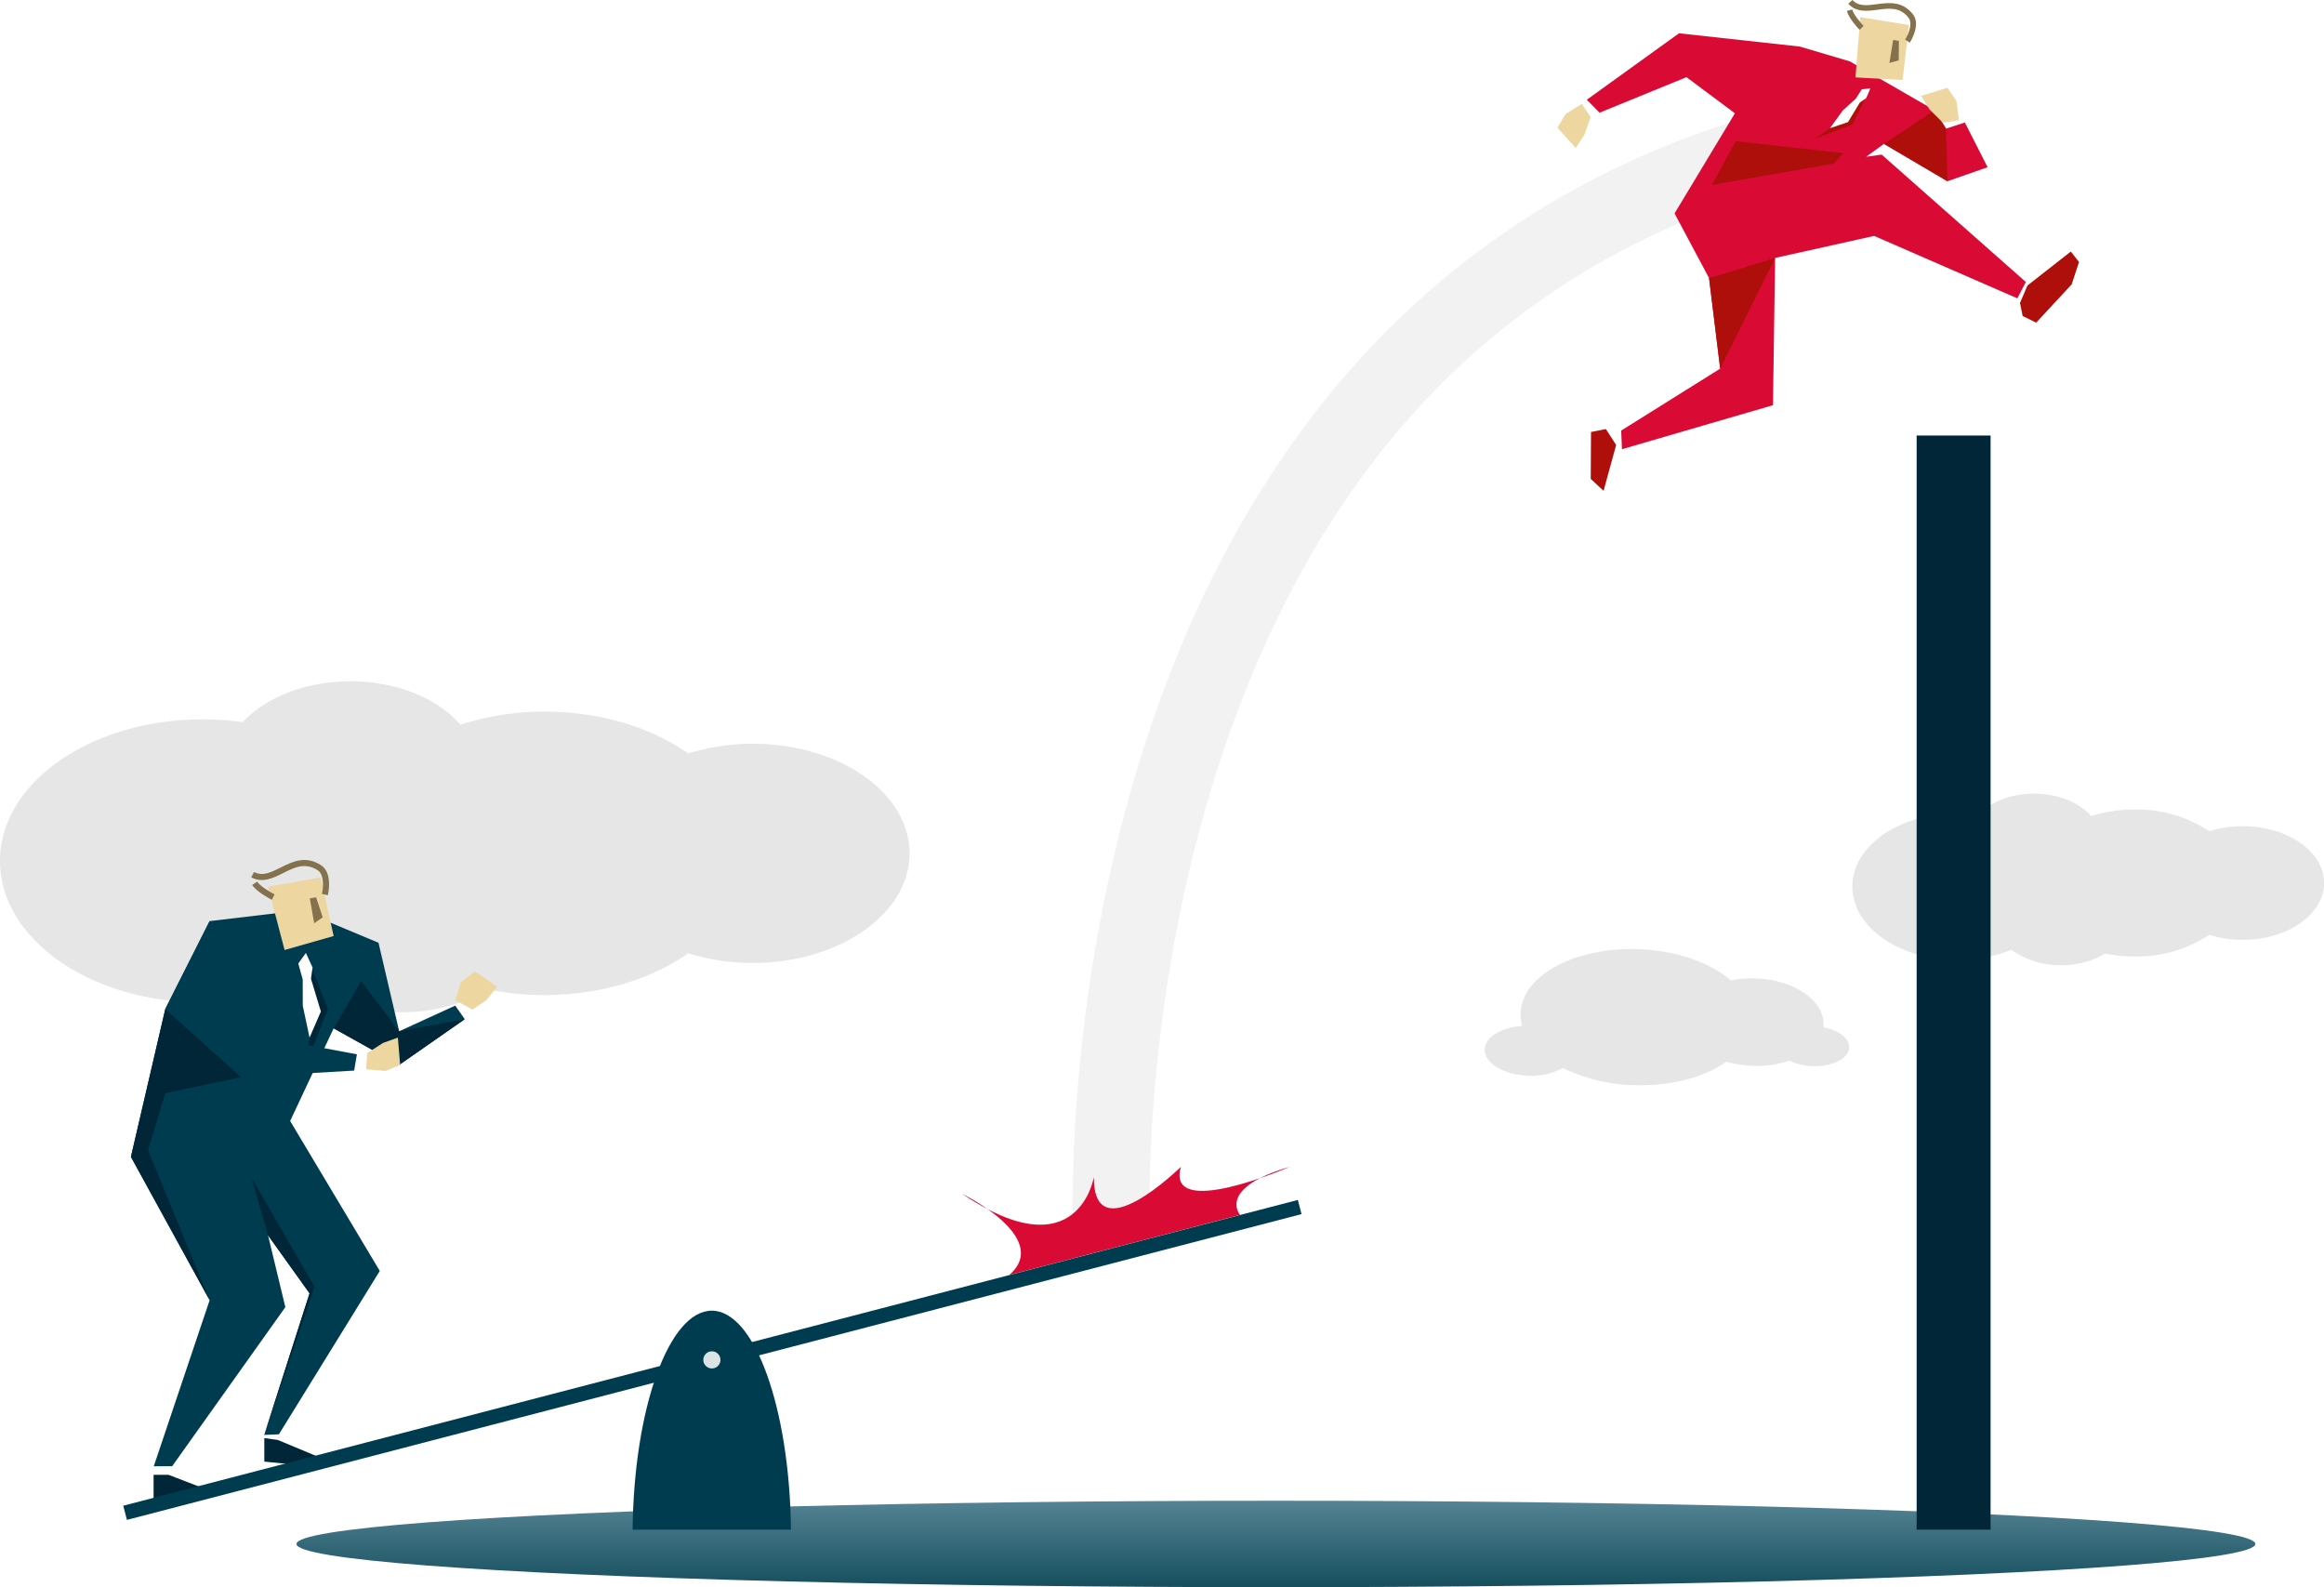
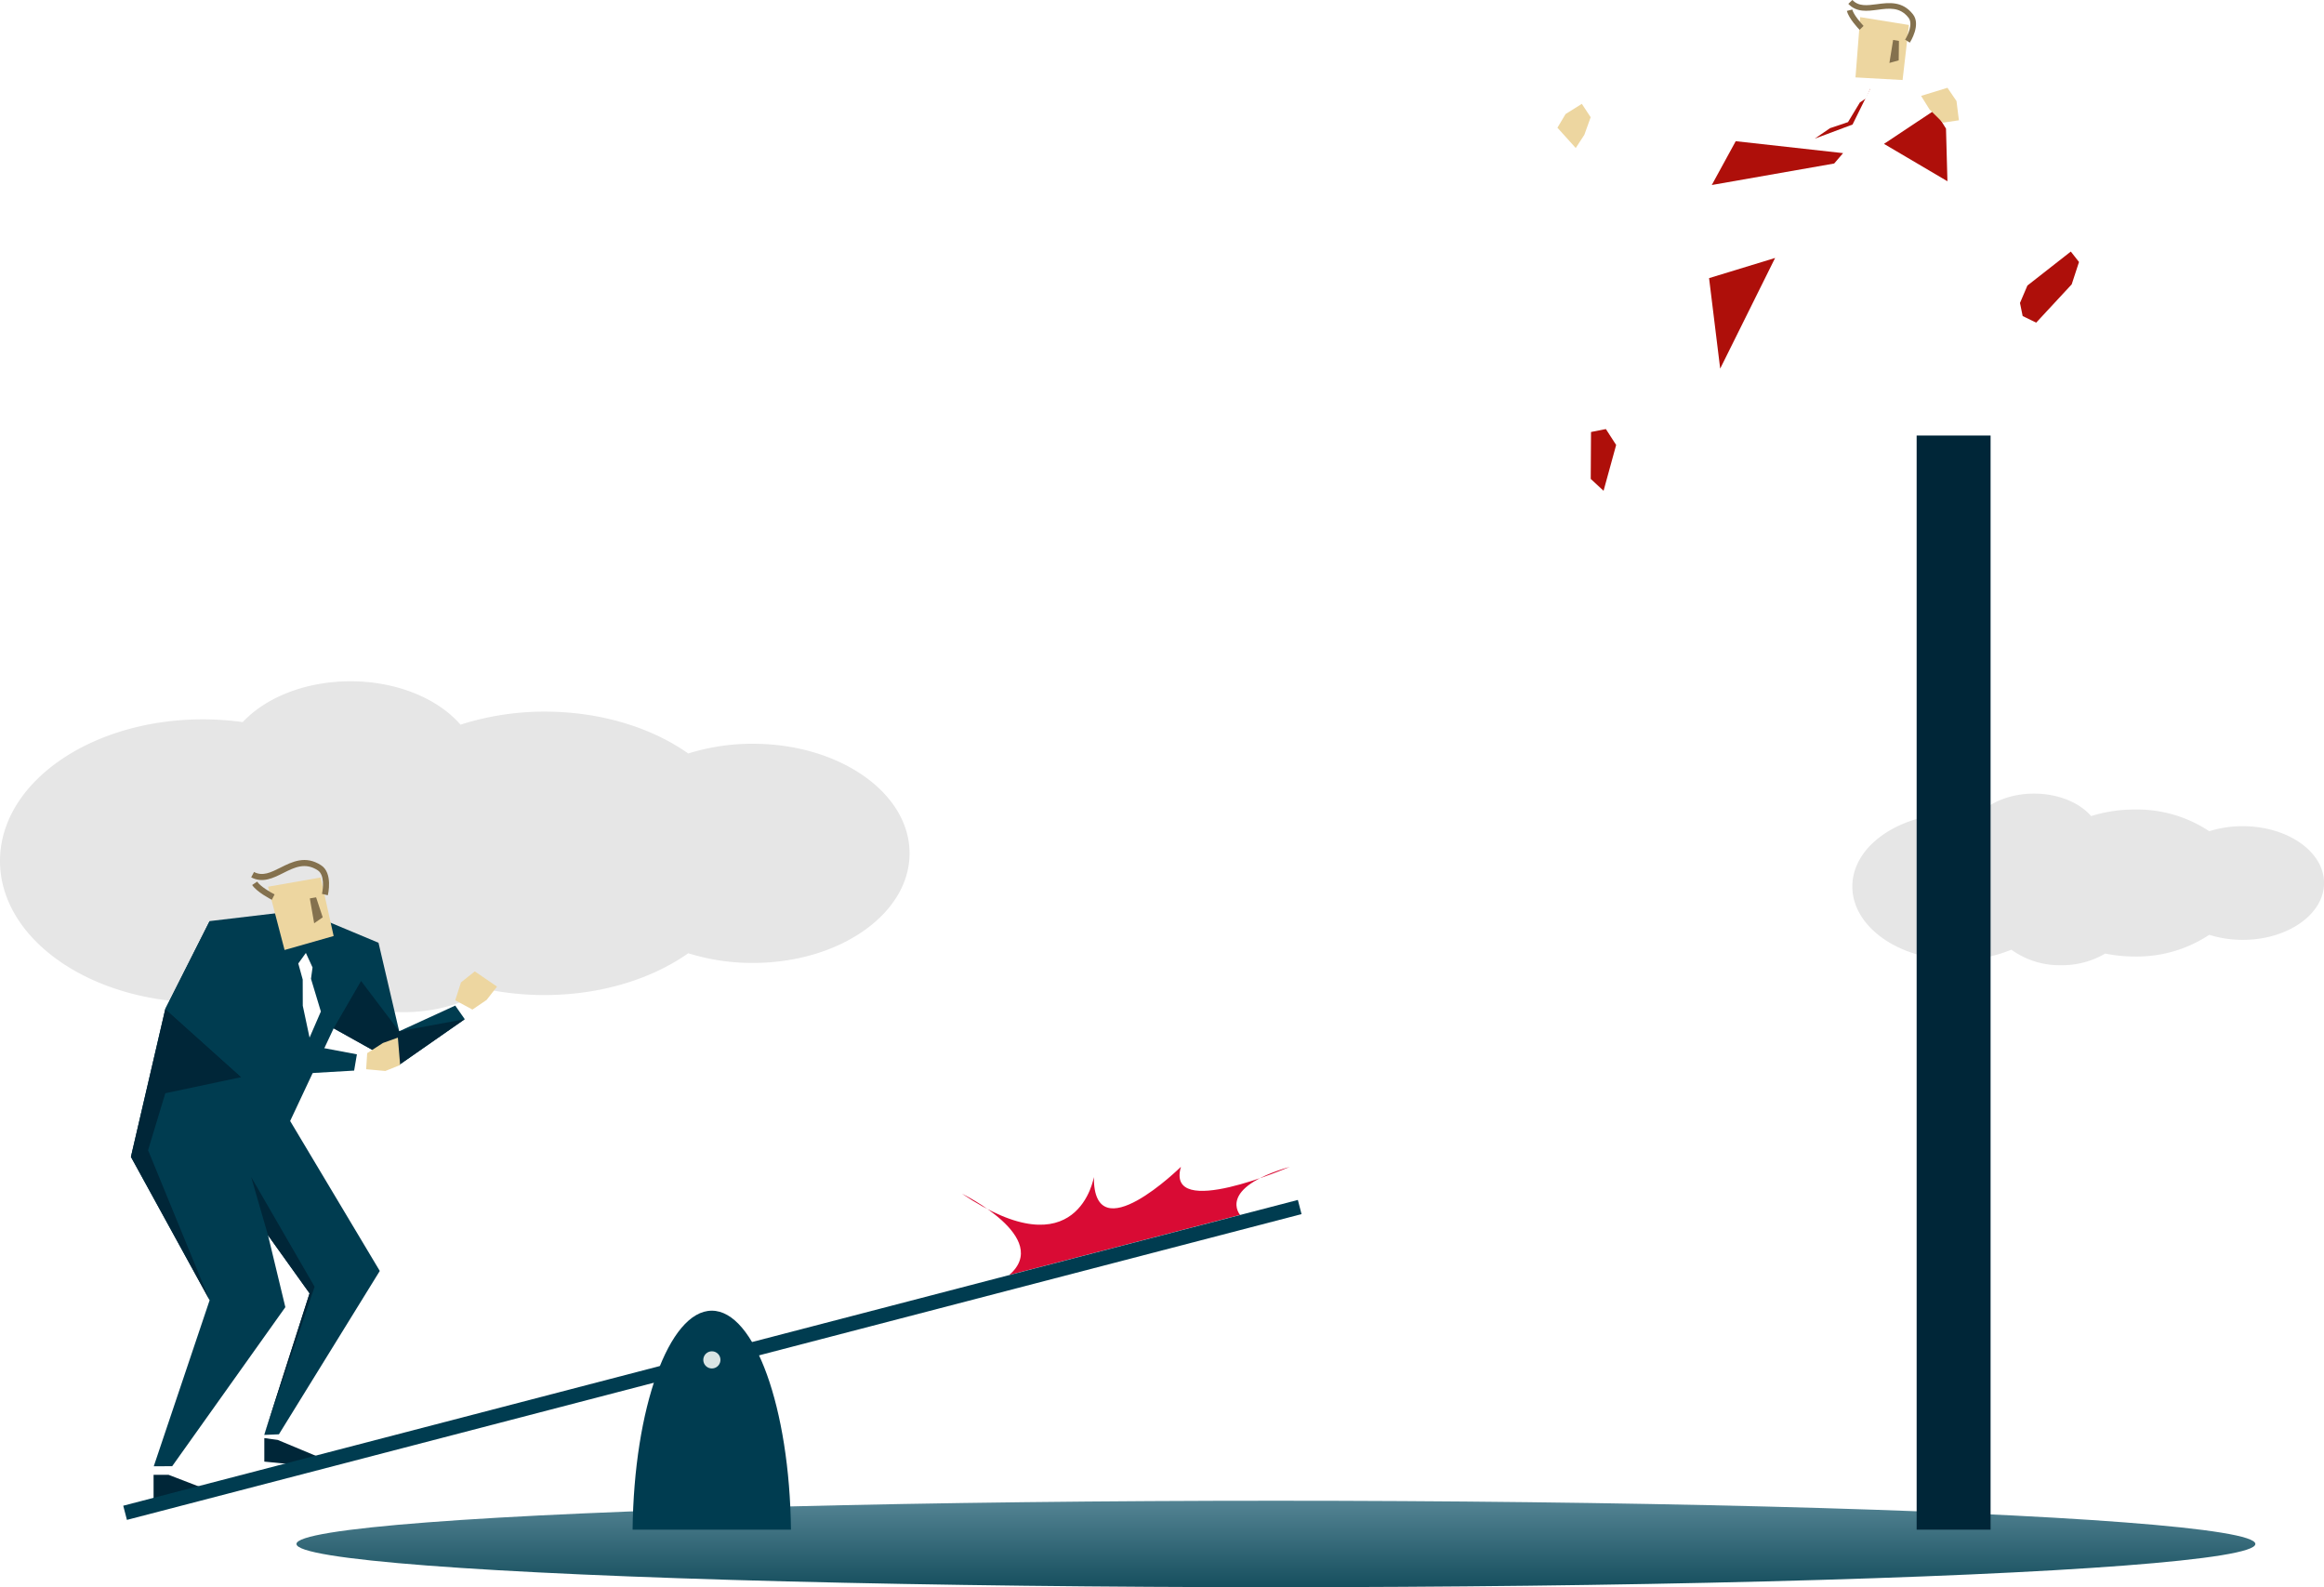
<svg xmlns="http://www.w3.org/2000/svg" id="7dfe5e42-a337-40ec-8f29-373bd7c399e5" data-name="Layer 1" viewBox="0 0 600 409.74">
  <defs>
    <style>.d83e3b8f-688d-410e-b8de-e4228594d048{fill:url(#734b88dd-6763-4d4f-aae0-b37752cb65c7);}.\30 85267c3-3877-4f98-9229-0d0a1bb25fb6{fill:#e6e6e6;}.\36 03fef0b-2839-491b-a3d9-8eee7f47b7a9{fill:#f2f2f2;}.\36 1037837-0247-4810-8fcc-11d7e8386532{fill:#d90b34;}.f819f420-99ae-44d3-a25b-9656ff1cb746{fill:#002638;}.\35 fed99aa-0c75-478f-a886-4b1c842cd764{fill:#003c50;}.\31 2495130-7c73-4ce3-958d-91ce8bb6e86d{fill:#fff;}.\39 4622d3d-2398-4667-aa5d-afce95e50929{fill:#edd6a0;}.\39 f59537f-dd12-48b4-a997-c4f0ccd926ea{fill:#84714e;}.\35 f0f1293-8b98-4dca-ad35-9513582ca61d{fill:#dae4e4;}.\35 0ce26b9-7c02-4c29-9fe9-dc0ac0696998{fill:#ae0f0a;}</style>
    <linearGradient id="734b88dd-6763-4d4f-aae0-b37752cb65c7" x1="329.41" y1="417.64" x2="329.41" y2="379.27" gradientUnits="userSpaceOnUse">
      <stop offset="0" stop-color="#003c4b" />
      <stop offset="1" stop-color="#6b97a7" />
    </linearGradient>
  </defs>
  <title>IT_Consulting</title>
  <ellipse class="d83e3b8f-688d-410e-b8de-e4228594d048" cx="329.41" cy="398.57" rx="252.87" ry="11.16" />
  <path class="085267c3-3877-4f98-9229-0d0a1bb25fb6" d="M52.35,224a75.54,75.54,0,0,1,10.32.71c5.93-6.34,16.17-10.54,27.82-10.54,12,0,22.57,4.48,28.4,11.2A71.34,71.34,0,0,1,140.55,222c14.53,0,27.67,4.13,37.14,10.81a55.31,55.31,0,0,1,16.67-2.51c22.35,0,40.47,12.67,40.47,28.29s-18.12,28.29-40.47,28.29a55.62,55.62,0,0,1-16.67-2.5c-9.47,6.66-22.61,10.79-37.14,10.79a74.15,74.15,0,0,1-14.66-1.45,42.18,42.18,0,0,1-22,5.86c-9.8,0-18.58-3-24.66-7.66a69.69,69.69,0,0,1-26.83,5.17C23.45,297.13,0,280.75,0,260.55S23.45,224,52.35,224Z" transform="translate(0 -38.3)" />
  <path class="085267c3-3877-4f98-9229-0d0a1bb25fb6" d="M505.38,248.26a37.43,37.43,0,0,1,5.35.38c3.07-3.29,8.38-5.47,14.42-5.47,6.25,0,11.71,2.32,14.73,5.8a37.18,37.18,0,0,1,11.24-1.69,33.65,33.65,0,0,1,19.25,5.6,28.59,28.59,0,0,1,8.64-1.3c11.59,0,21,6.56,21,14.66s-9.4,14.68-21,14.68a28.91,28.91,0,0,1-8.64-1.3,33.8,33.8,0,0,1-19.25,5.6,38.2,38.2,0,0,1-7.61-.76,21.87,21.87,0,0,1-11.44,3,21.12,21.12,0,0,1-12.78-4,36.26,36.26,0,0,1-13.91,2.68c-15,0-27.15-8.5-27.15-19S490.38,248.26,505.38,248.26Z" transform="translate(0 -38.3)" />
-   <path class="085267c3-3877-4f98-9229-0d0a1bb25fb6" d="M393,303.15a10.15,10.15,0,0,1-.42-3.34c.34-9.69,14-17.06,30.46-16.48,9.9.36,18.58,3.51,23.85,8.07a27.36,27.36,0,0,1,6.43-.52c9.87.36,17.68,5.7,17.46,11.93,0,.23,0,.45-.06.68,3.94.72,6.78,2.84,6.69,5.22-.1,2.85-4.32,5-9.43,4.83a14.37,14.37,0,0,1-6-1.45,25.87,25.87,0,0,1-9.5,1.36,27.24,27.24,0,0,1-6.76-1.08c-5.6,4-14.3,6.39-24,6.05A44.52,44.52,0,0,1,403.47,314a16.41,16.41,0,0,1-8.88,2c-6.36-.22-11.41-3.28-11.28-6.82C383.43,306,387.62,303.5,393,303.15Z" transform="translate(0 -38.3)" />
-   <path class="603fef0b-2839-491b-a3d9-8eee7f47b7a9" d="M277.13,359.82c-.13-2.41-2.94-59.81,16.95-124.63,11.78-38.38,29.11-71.32,51.53-97.92,28.22-33.47,64.47-56.82,107.76-69.39l5.52,19C387.06,107.73,338,159.58,313,241c-18.87,61.5-16.14,117.22-16.11,117.77Z" transform="translate(0 -38.3)" />
  <path class="61037837-0247-4810-8fcc-11d7e8386532" d="M260.55,367.44l59.61-15.52s-6.11-6.87,12.85-12.42c0,0-32.2,14-28.12,0,0,0-22.6,22.28-22.48,2.65,0,0-4,24.56-34.06,4.3C248.35,346.45,271.72,357.82,260.55,367.44Z" transform="translate(0 -38.3)" />
  <polygon class="f819f420-99ae-44d3-a25b-9656ff1cb746" points="39.65 380.72 43.52 380.72 51.57 383.82 46.58 385.05 39.65 386.92 39.65 380.72" />
  <polygon class="f819f420-99ae-44d3-a25b-9656ff1cb746" points="68.24 371.24 71.69 371.71 81.84 375.94 75.13 377.99 68.24 377.31 68.24 371.24" />
  <polygon class="5fed99aa-0c75-478f-a886-4b1c842cd764" points="77.67 234.99 97.72 243.37 103.06 266.22 117.53 259.59 119.99 263.1 103.06 274.9 86.14 265.46 74.91 289.38 98.05 328.09 72.01 370.26 68.22 370.42 79.92 333.87 69.2 318.89 73.67 337.44 44.45 378.5 39.7 378.51 54.12 335.65 33.8 298.64 42.68 260.45 54.12 237.78 77.67 234.99" />
-   <polygon class="f819f420-99ae-44d3-a25b-9656ff1cb746" points="78.97 246 79.92 267.86 78.97 274.9 84.71 260.45 78.97 246" />
  <polygon class="12495130-7c73-4ce3-958d-91ce8bb6e86d" points="78.97 246 80.69 249.74 80.29 252.67 82.84 261.12 79.92 267.86 78.17 259.63 78.15 252.86 77.01 248.72 78.97 246" />
  <polygon class="f819f420-99ae-44d3-a25b-9656ff1cb746" points="38.23 296.92 42.68 282.22 62.3 278.06 42.68 260.45 33.8 298.64 54.12 335.65 38.23 296.92" />
  <polygon class="f819f420-99ae-44d3-a25b-9656ff1cb746" points="69.2 318.89 64.85 303.85 81.22 332.17 68.22 370.42 79.92 333.87 69.2 318.89" />
  <polygon class="f819f420-99ae-44d3-a25b-9656ff1cb746" points="86.14 265.46 103.06 274.9 119.99 263.1 103.06 266.22 93.22 253.23 86.14 265.46" />
  <polygon class="94622d3d-2398-4667-aa5d-afce95e50929" points="82.78 226.52 69.2 228.9 73.47 245.24 86.14 241.63 82.78 226.52" />
  <path class="9f59537f-dd12-48b4-a997-c4f0ccd926ea" d="M84.64,269.41l-1.52-.36c.31-1.3.71-4.92-1.08-6.08-3.27-2.13-6-.76-8.92.7-2.62,1.31-5.33,2.67-8.27,1.11l.73-1.38c2.23,1.18,4.37.11,6.84-1.13,3-1.51,6.45-3.23,10.47-.61C86,263.66,84.69,269.18,84.64,269.41Z" transform="translate(0 -38.3)" />
  <path class="9f59537f-dd12-48b4-a997-c4f0ccd926ea" d="M70.18,270.58c-.39-.2-3.86-2-5.08-3.82l1.29-.87c.85,1.27,3.54,2.81,4.5,3.3Z" transform="translate(0 -38.3)" />
  <polygon class="9f59537f-dd12-48b4-a997-c4f0ccd926ea" points="79.99 231.92 81.11 238.34 83.32 236.8 81.61 231.64 79.99 231.92" />
  <polygon class="94622d3d-2398-4667-aa5d-afce95e50929" points="121.97 260.62 125.63 258.13 128.32 254.69 122.58 250.76 119.02 253.59 117.53 258.22 121.97 260.62" />
  <polygon class="5fed99aa-0c75-478f-a886-4b1c842cd764" points="92.14 272.17 69.2 267.86 54.12 237.78 42.68 260.45 62.3 278.06 91.43 276.37 92.14 272.17" />
  <polygon class="94622d3d-2398-4667-aa5d-afce95e50929" points="94.8 271.87 98.87 269.24 102.72 267.86 103.31 274.93 99.49 276.47 94.53 276.02 94.8 271.87" />
  <rect class="f819f420-99ae-44d3-a25b-9656ff1cb746" x="494.83" y="112.43" width="19.09" height="282.45" />
  <rect class="5fed99aa-0c75-478f-a886-4b1c842cd764" x="27.27" y="387.45" width="313.36" height="3.78" transform="translate(-92.17 20.61) rotate(-14.59)" />
  <path class="5fed99aa-0c75-478f-a886-4b1c842cd764" d="M204.21,433.18c-.36-31.39-9.37-56.53-20.44-56.53s-20.1,25.14-20.45,56.53Z" transform="translate(0 -38.3)" />
  <path class="5f0f1293-8b98-4dca-ad35-9513582ca61d" d="M186,389.34a2.21,2.21,0,1,1-2.2-2.2A2.2,2.2,0,0,1,186,389.34Z" transform="translate(0 -38.3)" />
  <polygon class="94622d3d-2398-4667-aa5d-afce95e50929" points="410.67 30.26 409.04 34.8 406.82 38.21 402.09 32.97 404.19 29.44 408.39 26.81 410.67 30.26" />
  <polygon class="50ce26b9-7c02-4c29-9fe9-dc0ac0696998" points="417.25 114.87 414 126.7 410.69 123.63 410.76 111.52 414.6 110.76 417.25 114.87" />
-   <polygon class="61037837-0247-4810-8fcc-11d7e8386532" points="486.4 37.14 486.4 37.14 502.78 46.79 513.15 43.17 507.28 31.62 502.41 33.21 499.46 28.46 477.57 15.84 464.67 12.02 433.48 8.59 409.68 25.74 412.97 29.09 435.41 19.92 447.91 29.25 432.33 55.09 441.24 71.8 444.11 95.16 418.55 111.15 418.75 115.96 457.74 104.6 458.29 66.59 458.29 66.59 483.86 60.9 520.83 77.02 523.03 72.8 485.8 39.91 481.81 40.46 486.4 37.14" />
  <polygon class="50ce26b9-7c02-4c29-9fe9-dc0ac0696998" points="482.89 22.81 472.46 33.09 468.53 35.79 478.28 32.15 482.89 22.81" />
  <polygon class="12495130-7c73-4ce3-958d-91ce8bb6e86d" points="482.89 22.81 481.81 25.34 480.17 26.46 477.11 31.52 472.46 33.09 475.76 28.52 479.11 25.48 480.66 23.06 482.89 22.81" />
  <polygon class="94622d3d-2398-4667-aa5d-afce95e50929" points="492.84 6.45 480.26 4.42 479.04 19.98 491.2 20.66 492.84 6.45" />
  <path class="9f59537f-dd12-48b4-a997-c4f0ccd926ea" d="M493.07,49.31l-1.22-.77c.66-1,2.11-4.08.9-5.64-2.21-2.85-5-2.48-8-2.08-2.68.35-5.46.72-7.56-1.53l1.05-1c1.6,1.71,3.79,1.42,6.32,1.09,3.1-.41,6.61-.87,9.33,2.63C496,44.7,493.19,49.12,493.07,49.31Z" transform="translate(0 -38.3)" />
  <path class="9f59537f-dd12-48b4-a997-c4f0ccd926ea" d="M480.1,46c-.29-.29-2.78-2.91-3.29-4.88l1.4-.36c.35,1.36,2.23,3.51,2.92,4.23Z" transform="translate(0 -38.3)" />
  <polygon class="9f59537f-dd12-48b4-a997-c4f0ccd926ea" points="488.76 10.31 487.8 16.25 490.2 15.58 490.26 10.56 488.76 10.31" />
  <polygon class="50ce26b9-7c02-4c29-9fe9-dc0ac0696998" points="523.43 73.71 534.63 64.94 536.75 67.63 534.86 73.41 525.69 83.29 522.2 81.58 521.51 78.21 523.43 73.71" />
  <polygon class="50ce26b9-7c02-4c29-9fe9-dc0ac0696998" points="502.41 33.21 502.78 46.79 486.4 37.14 499.46 28.46 502.41 33.21" />
  <polygon class="50ce26b9-7c02-4c29-9fe9-dc0ac0696998" points="473.54 42.21 441.94 47.76 448.12 36.45 475.84 39.53 473.54 42.21" />
  <polygon class="50ce26b9-7c02-4c29-9fe9-dc0ac0696998" points="458.29 66.59 441.24 71.8 444.11 95.16 458.29 66.59" />
  <polygon class="94622d3d-2398-4667-aa5d-afce95e50929" points="501.6 31.67 498.15 28.24 495.98 24.75 502.79 22.66 505.12 26.09 505.74 31.05 501.6 31.67" />
</svg>